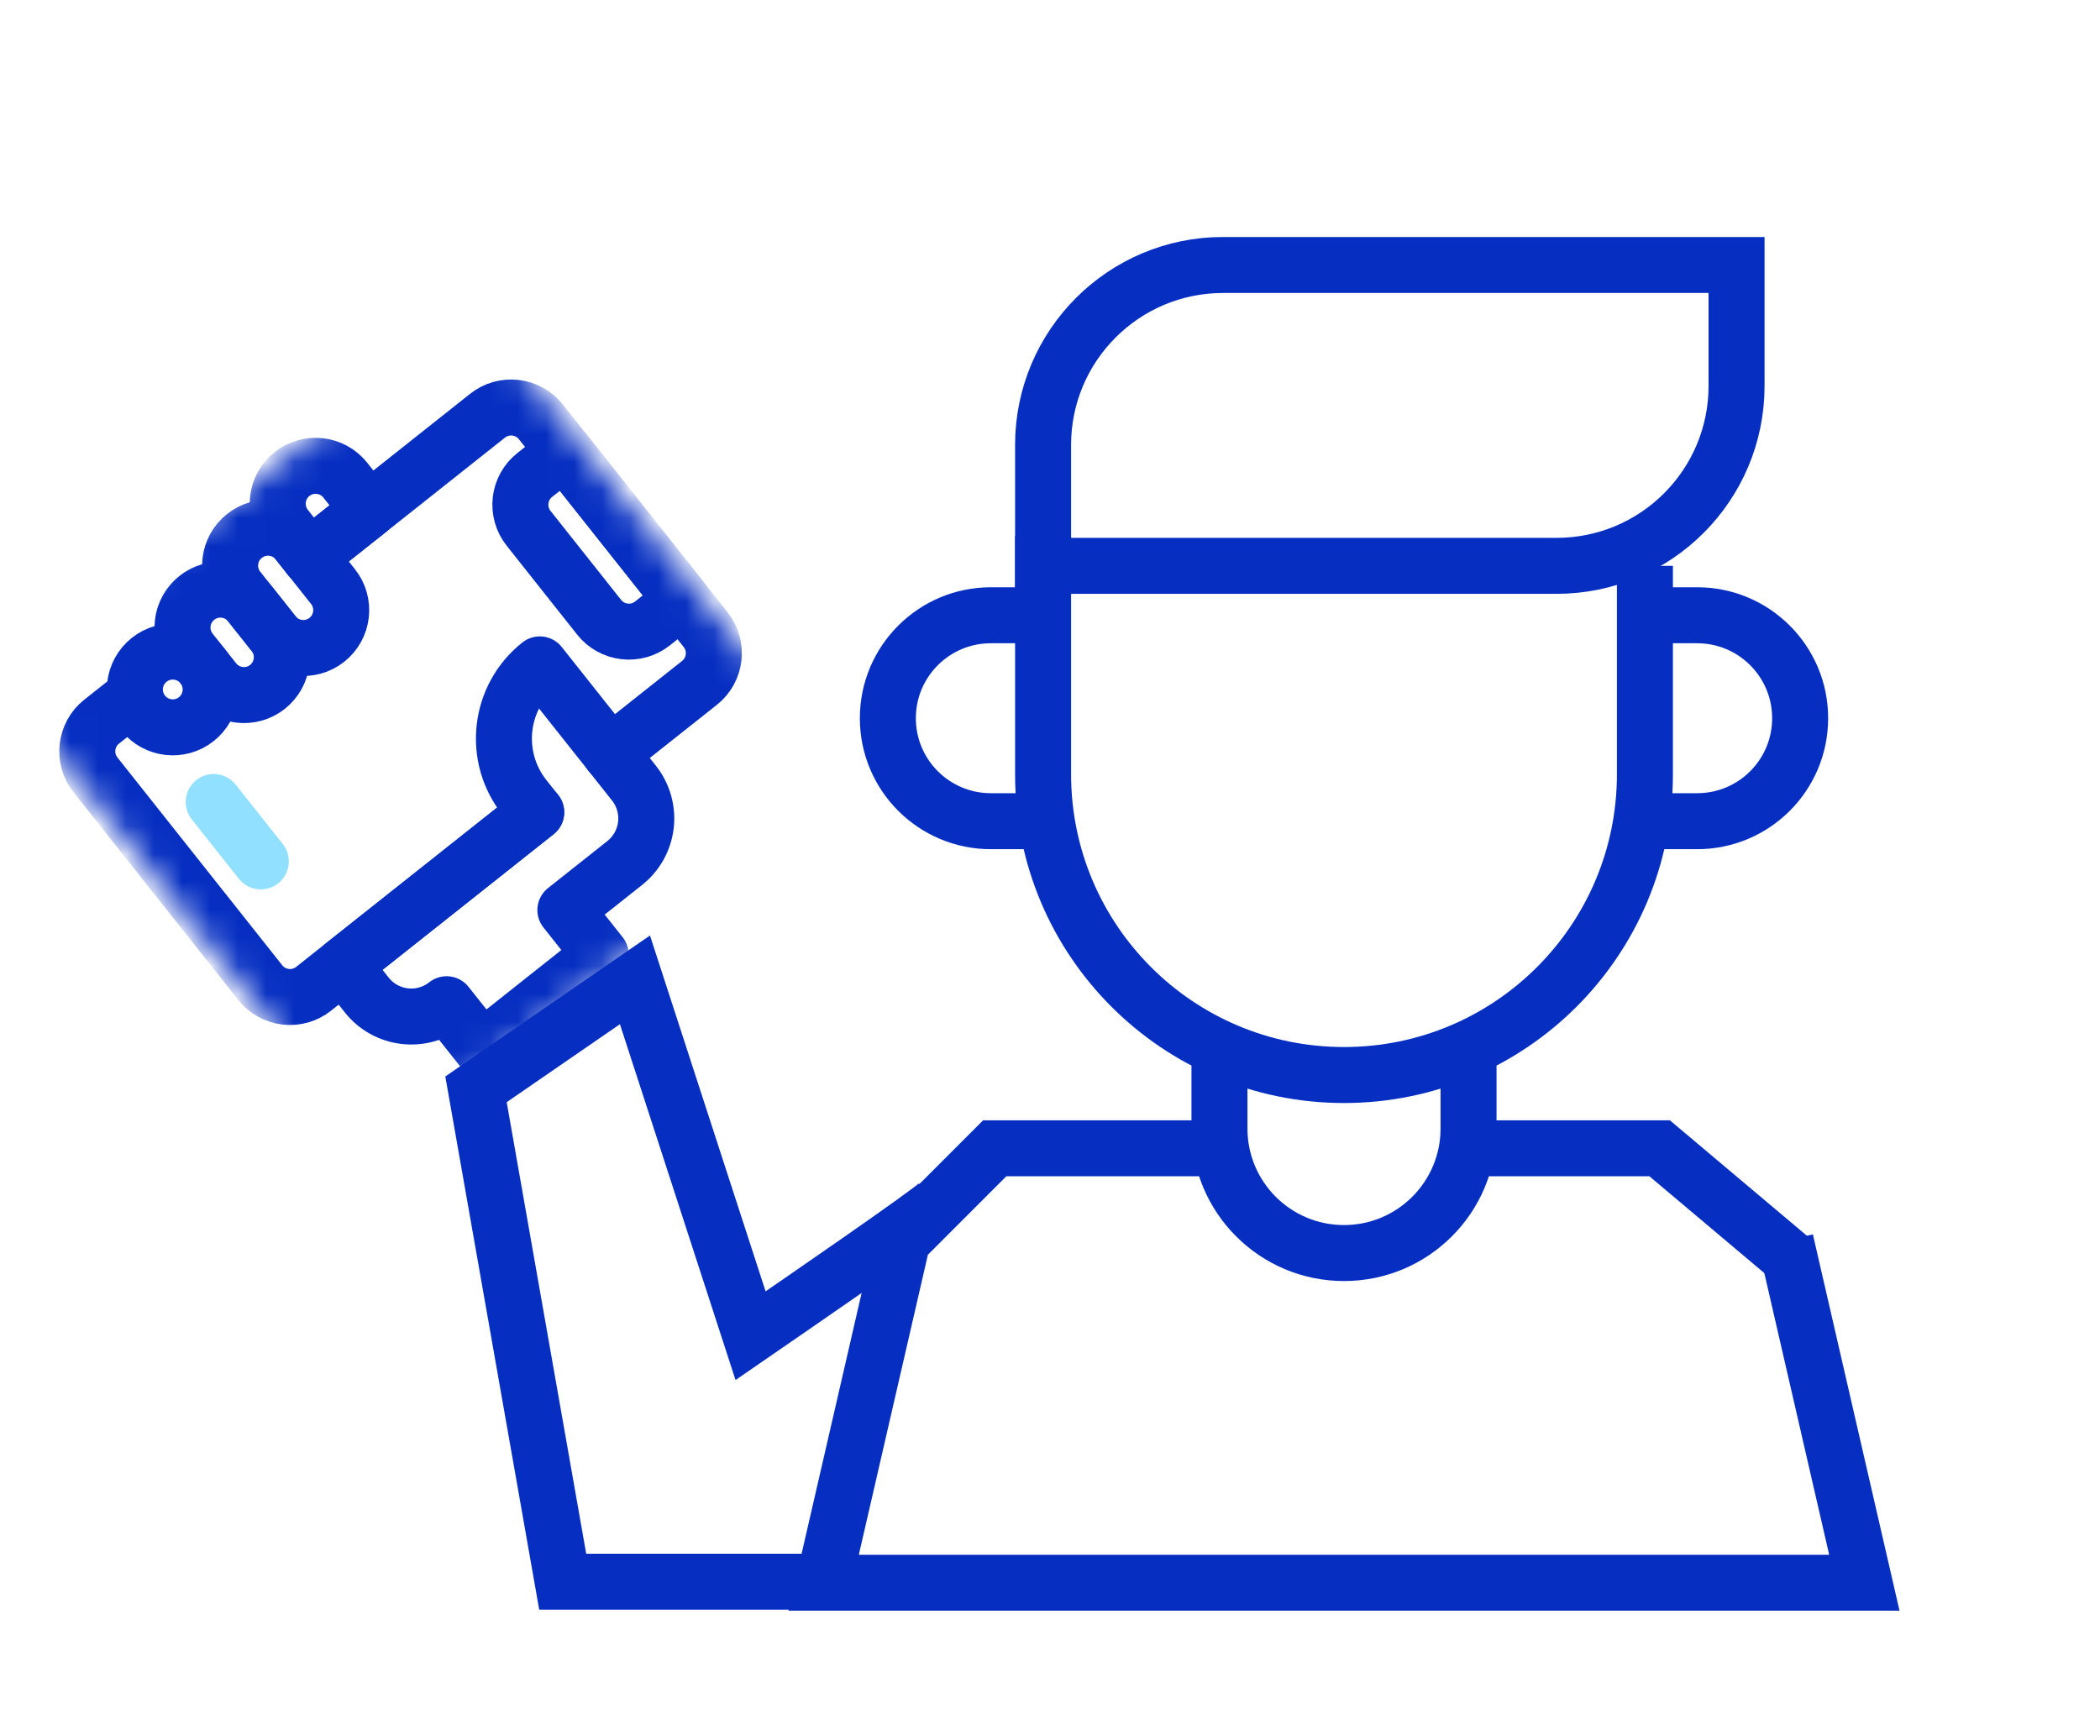
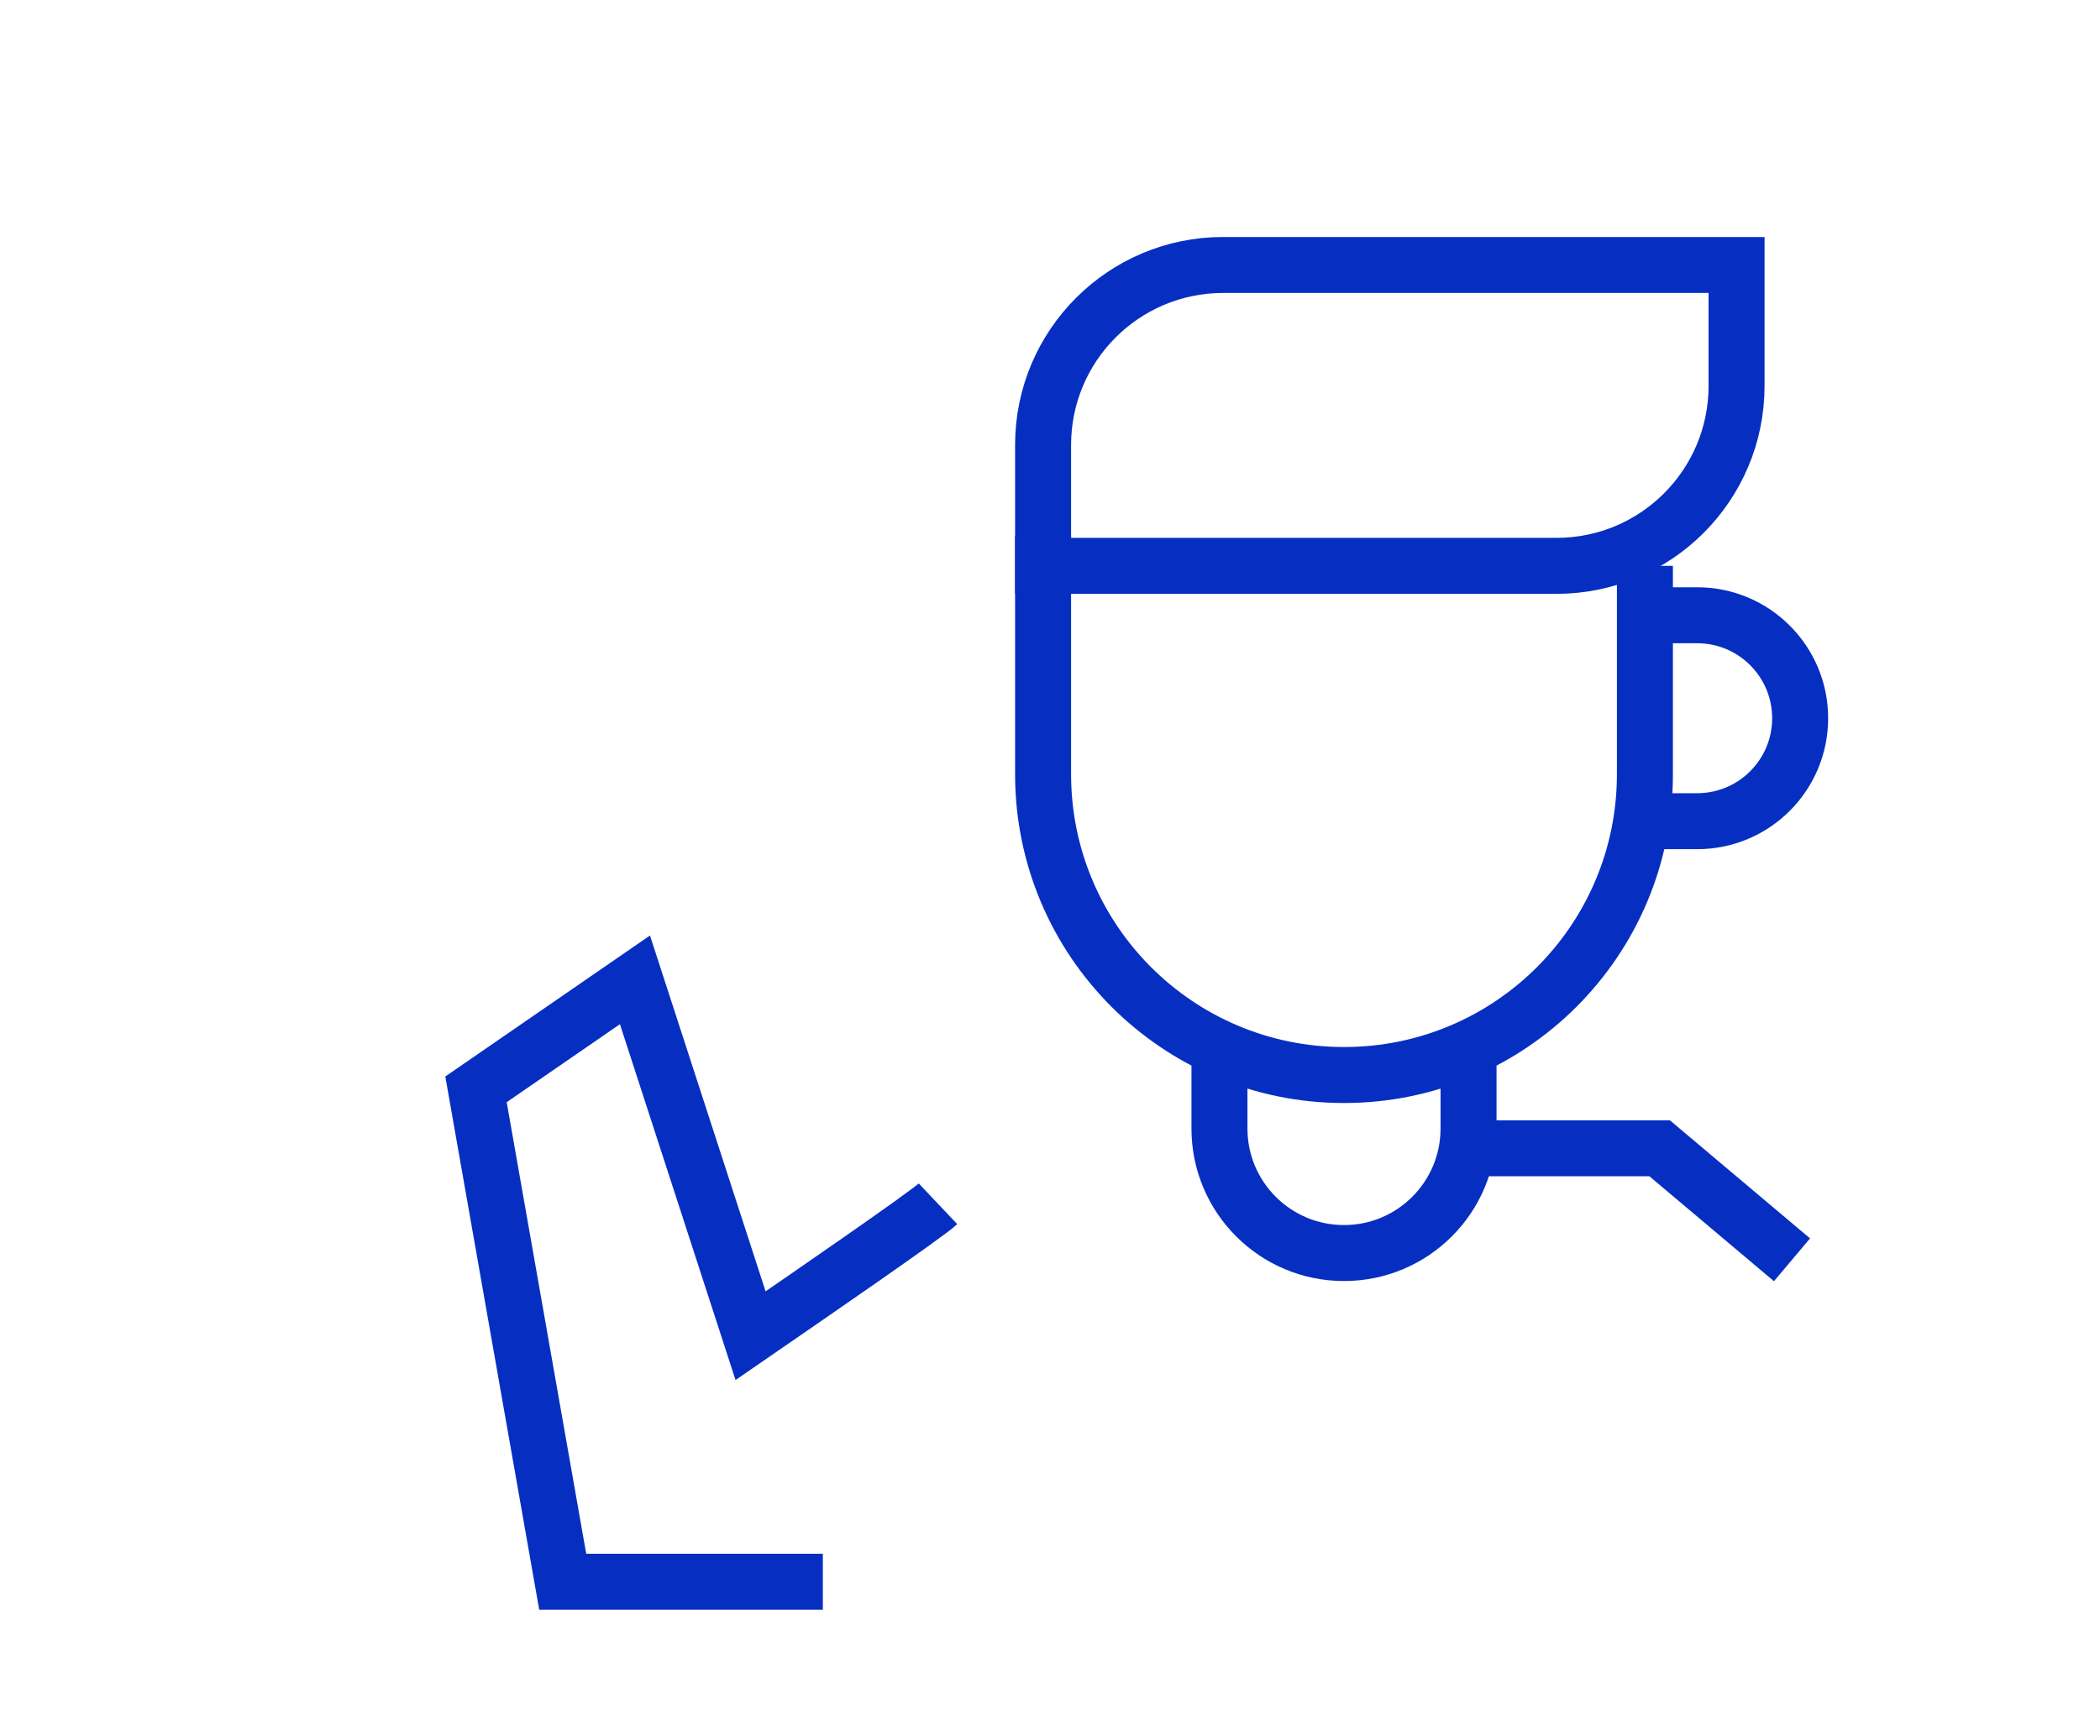
<svg xmlns="http://www.w3.org/2000/svg" width="75" height="62" viewBox="0 0 75 62" fill="none">
  <mask id="mask0_2264_559" style="mask-type:luminance" maskUnits="userSpaceOnUse" x="23" y="8" width="50" height="50">
    <path d="M23 8H73V58H23V8Z" fill="white" />
  </mask>
  <g mask="url(#mask0_2264_559)">
    <path d="M43.552 37.276V40.311C43.552 42.767 45.543 44.759 48 44.759C50.457 44.759 52.448 42.767 52.448 40.311V37.276" stroke="#062FC2" stroke-width="2" stroke-miterlimit="10" />
-     <path d="M37.253 21.977H35.387C33.356 21.977 31.709 23.624 31.709 25.655C31.709 27.686 33.356 29.333 35.387 29.333H37.253" stroke="#062FC2" stroke-width="2" stroke-miterlimit="10" />
    <path d="M58.747 21.977H60.613C62.645 21.977 64.291 23.624 64.291 25.655C64.291 27.686 62.645 29.333 60.613 29.333H58.747" stroke="#062FC2" stroke-width="2" stroke-miterlimit="10" />
    <path d="M58.747 20.212V27.654C58.747 33.589 53.935 38.4 48 38.4C42.065 38.4 37.253 33.589 37.253 27.654V19.152" stroke="#062FC2" stroke-width="2" stroke-miterlimit="10" />
    <path d="M55.591 20.212C59.142 20.212 62.02 17.333 62.02 13.783V9.465H45.693H43.682C40.132 9.465 37.253 12.344 37.253 15.894V20.212H55.591Z" stroke="#062FC2" stroke-width="2" stroke-miterlimit="10" />
-     <path d="M63.771 44.315L66.584 56.535H29.416L32.229 44.315L35.526 41.017H43.552" stroke="#062FC2" stroke-width="2" stroke-miterlimit="10" />
    <path d="M52.448 41.017H59.273L64 45" stroke="#062FC2" stroke-width="2" stroke-miterlimit="10" />
  </g>
  <path d="M33.5 43C33.087 43.391 28.699 46.407 26.806 47.711L22.677 35L17 38.911L20.097 56.5H29.387" stroke="#062FC2" stroke-width="2" />
  <mask id="mask1_2264_559" style="mask-type:luminance" maskUnits="userSpaceOnUse" x="0" y="11" width="31" height="31">
-     <path d="M16.896 11L30.293 27.895L13.398 41.293L0 24.398L16.896 11Z" fill="white" />
-   </mask>
+     </mask>
  <g mask="url(#mask1_2264_559)">
-     <path d="M11.674 22.854C12.259 22.39 12.358 21.538 11.893 20.953L10.632 19.362C10.168 18.776 9.316 18.678 8.731 19.143C8.145 19.607 8.047 20.458 8.511 21.044L9.773 22.634C10.237 23.22 11.088 23.318 11.674 22.854Z" stroke="#062FC2" stroke-width="2" stroke-miterlimit="10" stroke-linecap="round" stroke-linejoin="round" />
    <path d="M9.553 24.536C9.834 24.312 10.015 23.987 10.056 23.63C10.098 23.274 9.996 22.916 9.773 22.634L8.932 21.574C8.709 21.293 8.383 21.112 8.027 21.071C7.67 21.029 7.312 21.131 7.031 21.355C6.749 21.578 6.568 21.903 6.527 22.26C6.486 22.616 6.588 22.974 6.811 23.256L7.652 24.316C7.875 24.597 8.2 24.778 8.557 24.819C8.914 24.861 9.272 24.759 9.553 24.536Z" stroke="#062FC2" stroke-width="2" stroke-miterlimit="10" stroke-linecap="round" stroke-linejoin="round" />
-     <path d="M11.052 19.894L17.414 14.848C17.695 14.626 18.054 14.523 18.41 14.565C18.767 14.606 19.092 14.787 19.316 15.068L25.201 22.491C25.666 23.076 25.567 23.928 24.982 24.392L21.801 26.914" stroke="#062FC2" stroke-width="2" stroke-miterlimit="10" stroke-linecap="round" stroke-linejoin="round" />
    <path d="M24.361 21.429L20.157 16.127L19.096 16.968C18.815 17.191 18.634 17.516 18.593 17.873C18.552 18.23 18.654 18.588 18.877 18.869L21.399 22.05C21.622 22.331 21.948 22.512 22.305 22.553C22.661 22.595 23.019 22.493 23.301 22.27L24.361 21.429Z" stroke="#062FC2" stroke-width="2" stroke-miterlimit="10" stroke-linecap="round" stroke-linejoin="round" />
    <path d="M7.231 23.787C7.695 24.372 7.597 25.224 7.011 25.688C6.426 26.152 5.574 26.054 5.11 25.469C4.646 24.883 4.744 24.032 5.33 23.567C5.915 23.103 6.767 23.202 7.231 23.787Z" stroke="#062FC2" stroke-width="2" stroke-miterlimit="10" stroke-linecap="round" stroke-linejoin="round" />
    <path d="M19.332 35.779L17.211 37.461L15.95 35.871C15.072 36.567 13.795 36.42 13.098 35.541L12.258 34.481L19.15 29.015L18.73 28.485C17.569 27.021 17.814 24.893 19.278 23.732L22.642 27.974C22.976 28.395 23.129 28.933 23.068 29.468C23.006 30.003 22.734 30.491 22.312 30.826L20.192 32.507L21.453 34.098L19.332 35.779Z" stroke="#062FC2" stroke-width="2" stroke-miterlimit="10" stroke-linecap="round" stroke-linejoin="round" />
    <path d="M19.151 29.014L11.198 35.321C10.916 35.544 10.558 35.646 10.202 35.605C9.845 35.563 9.52 35.382 9.297 35.101L3.411 27.679C2.946 27.093 3.045 26.242 3.63 25.777L4.691 24.936" stroke="#062FC2" stroke-width="2" stroke-miterlimit="10" stroke-linecap="round" stroke-linejoin="round" />
    <path d="M7.633 28.648L9.315 30.769" stroke="#91E0FF" stroke-width="2" stroke-miterlimit="10" stroke-linecap="round" stroke-linejoin="round" />
    <path d="M13.173 18.212L12.332 17.151C12.109 16.87 11.784 16.689 11.427 16.648C11.07 16.606 10.712 16.709 10.431 16.932C9.845 17.396 9.747 18.247 10.211 18.833L11.052 19.893L13.173 18.212Z" stroke="#062FC2" stroke-width="2" stroke-miterlimit="10" stroke-linecap="round" stroke-linejoin="round" />
  </g>
</svg>